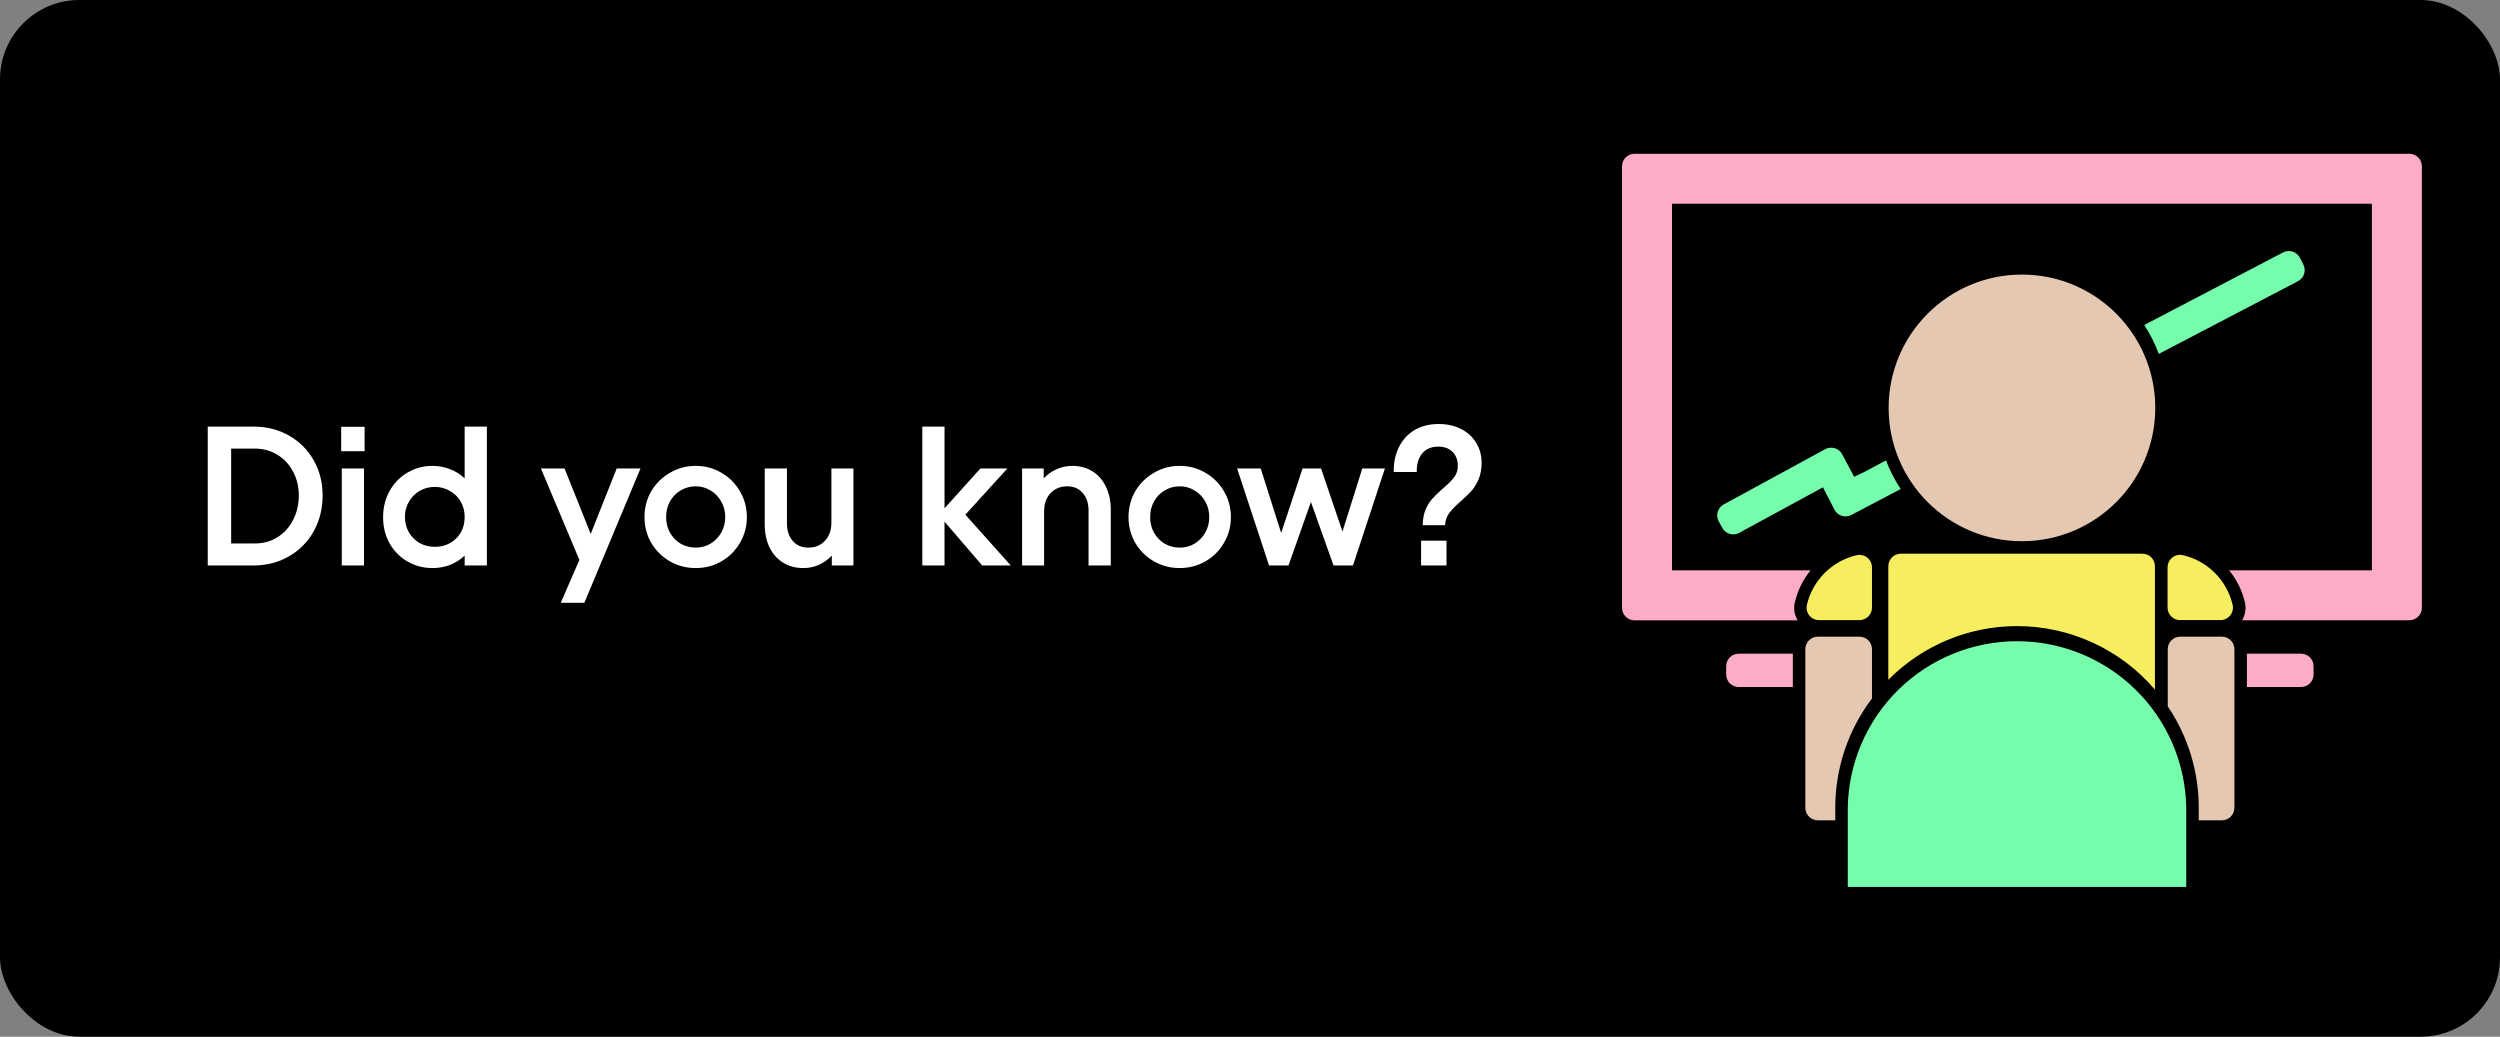
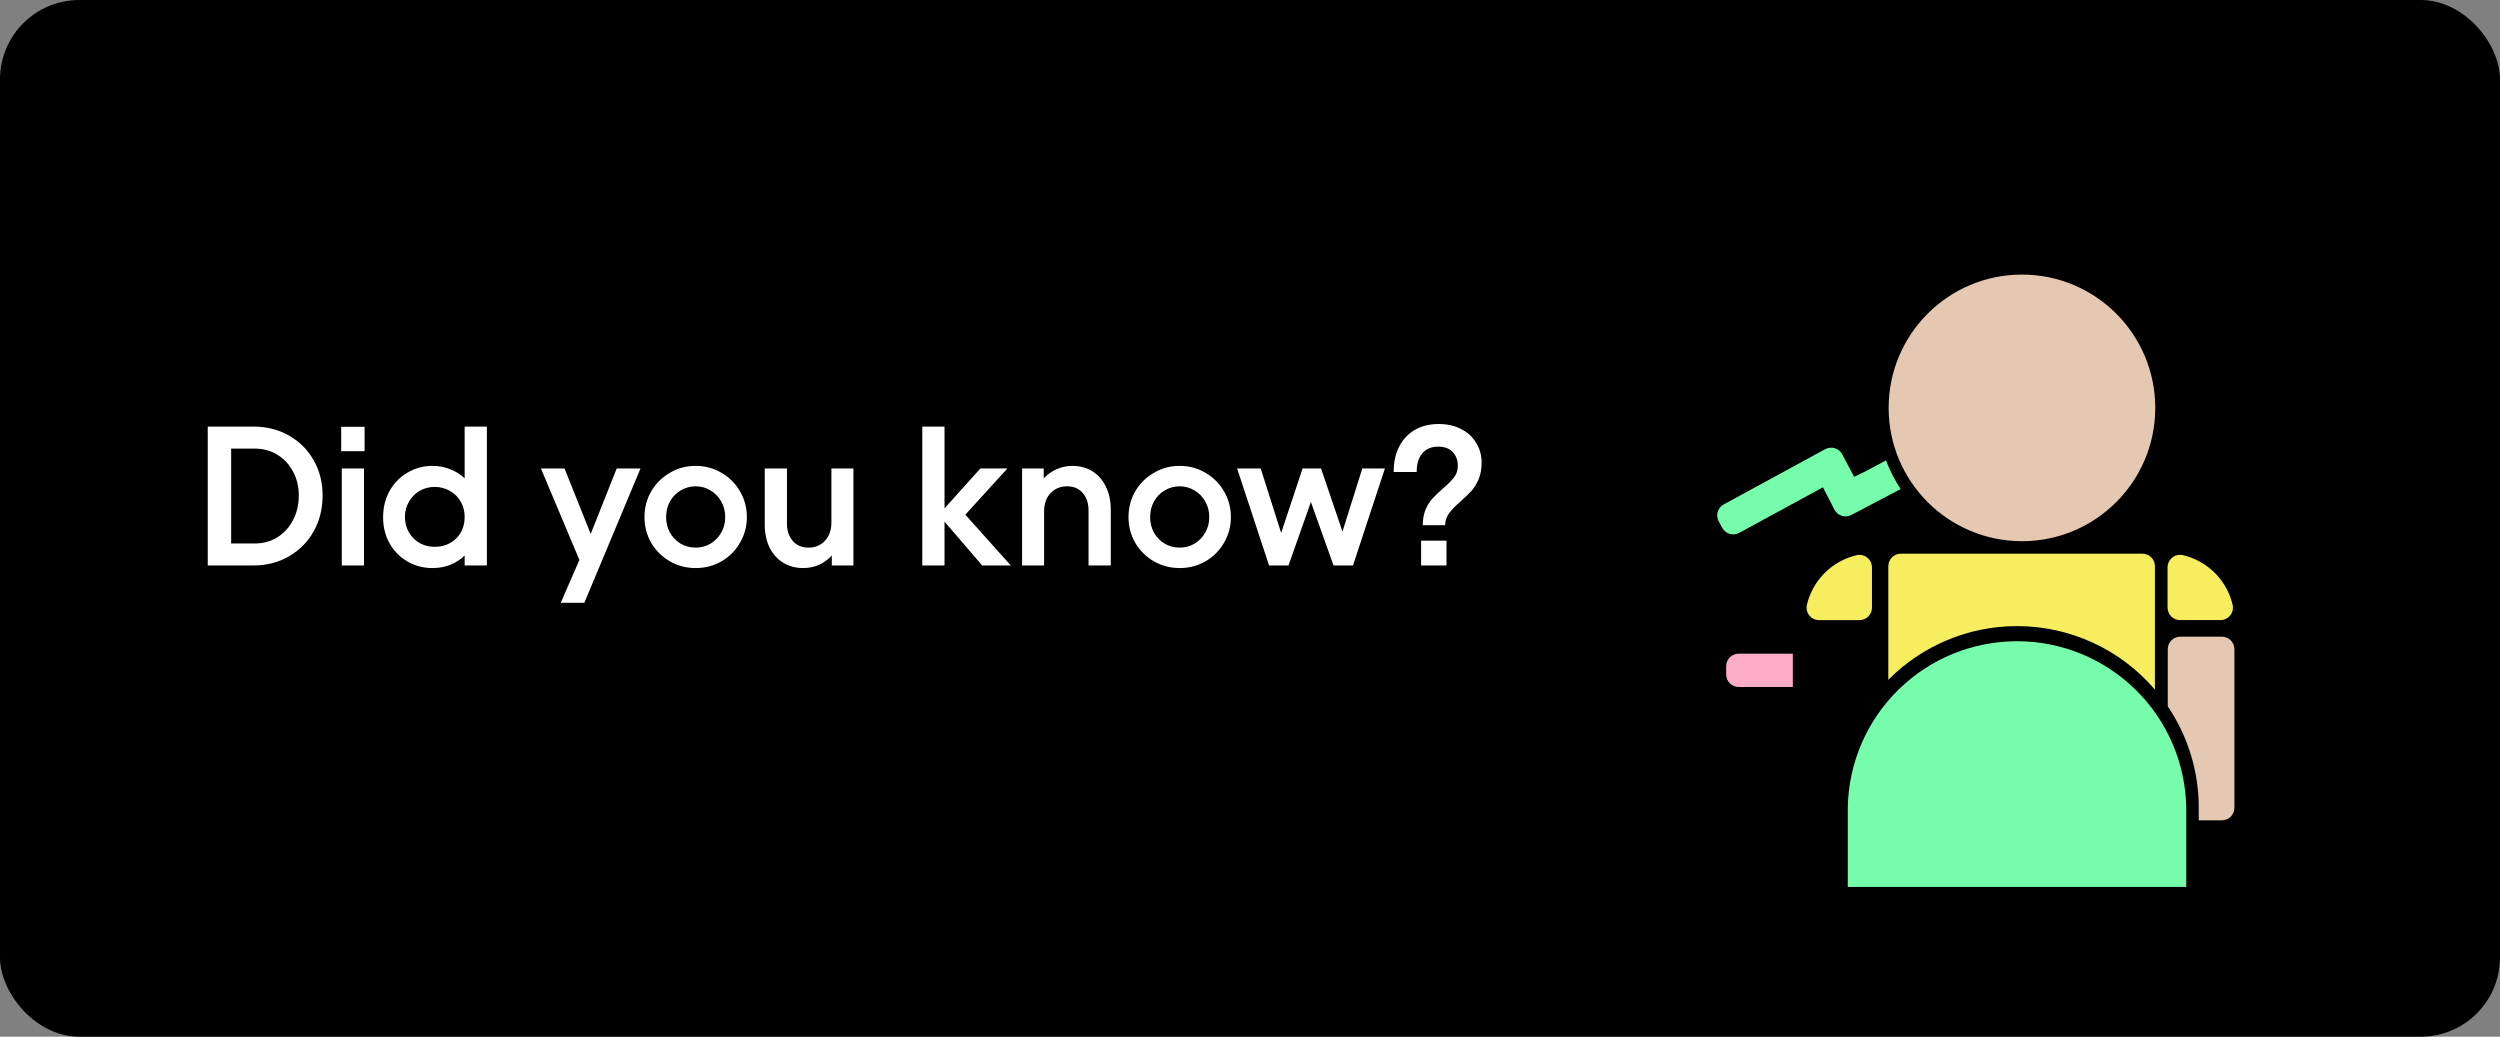
<svg xmlns="http://www.w3.org/2000/svg" width="504" height="209" viewBox="0 0 504 209" fill="none">
  <rect x="0" y="0" width="504" height="209" fill="#808080" stroke="none" />
  <rect width="504" height="209" rx="16" fill="black" />
  <path d="M51.08 86C53.747 86 56.133 86.6 58.24 87.8C60.373 89 62.04 90.667 63.24 92.8C64.44 94.907 65.04 97.267 65.04 99.88C65.04 102.547 64.44 104.96 63.24 107.12C62.04 109.253 60.373 110.933 58.24 112.16C56.133 113.387 53.747 114 51.08 114H41.88V86H51.08ZM51.4 109.56C53.08 109.56 54.587 109.147 55.92 108.32C57.28 107.467 58.333 106.307 59.08 104.84C59.853 103.347 60.24 101.693 60.24 99.88C60.24 98.12 59.853 96.52 59.08 95.08C58.333 93.64 57.28 92.507 55.92 91.68C54.587 90.853 53.08 90.44 51.4 90.44H46.6V109.56H51.4ZM73.383 94.44V114H68.903V94.44H73.383ZM73.503 86.04V90.96H68.783V86.04H73.503ZM87.194 114.52C85.354 114.52 83.674 114.08 82.154 113.2C80.634 112.32 79.434 111.107 78.554 109.56C77.674 108.013 77.234 106.253 77.234 104.28C77.234 102.307 77.674 100.533 78.554 98.96C79.434 97.387 80.634 96.16 82.154 95.28C83.674 94.373 85.354 93.92 87.194 93.92C88.447 93.92 89.634 94.147 90.754 94.6C91.874 95.027 92.847 95.64 93.674 96.44V86H98.154V114H93.674V112C92.847 112.8 91.874 113.427 90.754 113.88C89.634 114.307 88.447 114.52 87.194 114.52ZM81.634 104.2C81.634 105.347 81.901 106.387 82.434 107.32C82.967 108.227 83.687 108.947 84.594 109.48C85.527 109.987 86.541 110.24 87.634 110.24C89.367 110.24 90.807 109.68 91.954 108.56C93.101 107.44 93.674 105.987 93.674 104.2C93.674 103.053 93.407 102.027 92.874 101.12C92.341 100.187 91.607 99.467 90.674 98.96C89.767 98.427 88.754 98.16 87.634 98.16C86.541 98.16 85.527 98.427 84.594 98.96C83.687 99.493 82.967 100.227 82.434 101.16C81.901 102.067 81.634 103.08 81.634 104.2ZM113.808 94.44L119.088 107.64L124.328 94.44H129.128L117.808 121.52H113.048L116.808 112.88L109.048 94.44H113.808ZM140.249 114.52C138.356 114.52 136.623 114.067 135.049 113.16C133.476 112.253 132.223 111.013 131.289 109.44C130.383 107.867 129.929 106.133 129.929 104.24C129.929 102.347 130.383 100.613 131.289 99.04C132.223 97.467 133.476 96.227 135.049 95.32C136.623 94.387 138.356 93.92 140.249 93.92C142.143 93.92 143.876 94.387 145.449 95.32C147.023 96.227 148.263 97.467 149.169 99.04C150.103 100.613 150.569 102.347 150.569 104.24C150.569 106.133 150.103 107.867 149.169 109.44C148.263 111.013 147.023 112.253 145.449 113.16C143.876 114.067 142.143 114.52 140.249 114.52ZM134.289 104.24C134.289 105.387 134.543 106.427 135.049 107.36C135.583 108.293 136.303 109.04 137.209 109.6C138.143 110.133 139.156 110.4 140.249 110.4C141.343 110.4 142.343 110.133 143.249 109.6C144.156 109.04 144.876 108.293 145.409 107.36C145.943 106.427 146.209 105.387 146.209 104.24C146.209 103.093 145.943 102.053 145.409 101.12C144.876 100.16 144.156 99.413 143.249 98.88C142.343 98.32 141.343 98.04 140.249 98.04C139.156 98.04 138.143 98.32 137.209 98.88C136.303 99.413 135.583 100.16 135.049 101.12C134.543 102.053 134.289 103.093 134.289 104.24ZM172.051 114H167.691V112C166.944 112.8 166.077 113.427 165.091 113.88C164.104 114.307 163.051 114.52 161.931 114.52C160.411 114.52 159.064 114.16 157.891 113.44C156.717 112.72 155.797 111.693 155.131 110.36C154.491 109.027 154.171 107.467 154.171 105.68V94.44H158.651V105.56C158.651 106.973 159.037 108.133 159.811 109.04C160.584 109.947 161.637 110.4 162.971 110.4C164.331 110.4 165.437 109.947 166.291 109.04C167.171 108.107 167.611 106.867 167.611 105.32V94.44H172.051V114ZM185.934 86H190.414V102.48L197.654 94.44H203.094L194.614 103.76L203.774 114H198.014L190.414 105.16V114H185.934V86ZM206.051 94.44H210.411V96.44C211.158 95.64 212.025 95.027 213.011 94.6C213.998 94.147 215.051 93.92 216.171 93.92C217.691 93.92 219.038 94.28 220.211 95C221.385 95.72 222.291 96.747 222.931 98.08C223.598 99.413 223.931 100.973 223.931 102.76V114H219.451V102.88C219.451 101.467 219.065 100.307 218.291 99.4C217.518 98.493 216.465 98.04 215.131 98.04C213.771 98.04 212.651 98.507 211.771 99.44C210.918 100.347 210.491 101.573 210.491 103.12V114H206.051V94.44ZM237.828 114.52C235.934 114.52 234.201 114.067 232.628 113.16C231.054 112.253 229.801 111.013 228.868 109.44C227.961 107.867 227.507 106.133 227.507 104.24C227.507 102.347 227.961 100.613 228.868 99.04C229.801 97.467 231.054 96.227 232.628 95.32C234.201 94.387 235.934 93.92 237.828 93.92C239.721 93.92 241.454 94.387 243.028 95.32C244.601 96.227 245.841 97.467 246.747 99.04C247.681 100.613 248.148 102.347 248.148 104.24C248.148 106.133 247.681 107.867 246.747 109.44C245.841 111.013 244.601 112.253 243.028 113.16C241.454 114.067 239.721 114.52 237.828 114.52ZM231.868 104.24C231.868 105.387 232.121 106.427 232.628 107.36C233.161 108.293 233.881 109.04 234.788 109.6C235.721 110.133 236.734 110.4 237.828 110.4C238.921 110.4 239.921 110.133 240.828 109.6C241.734 109.04 242.454 108.293 242.988 107.36C243.521 106.427 243.788 105.387 243.788 104.24C243.788 103.093 243.521 102.053 242.988 101.12C242.454 100.16 241.734 99.413 240.828 98.88C239.921 98.32 238.921 98.04 237.828 98.04C236.734 98.04 235.721 98.32 234.788 98.88C233.881 99.413 233.161 100.16 232.628 101.12C232.121 102.053 231.868 103.093 231.868 104.24ZM249.401 94.44H254.161L258.281 107.44L262.601 94.44H266.321L270.641 107.16L274.641 94.44H279.201L272.761 114H268.841L264.281 101.2L259.761 114H255.841L249.401 94.44ZM290.054 85.48C291.787 85.48 293.307 85.827 294.614 86.52C295.92 87.187 296.92 88.12 297.614 89.32C298.334 90.493 298.694 91.813 298.694 93.28C298.694 94.533 298.494 95.64 298.094 96.6C297.694 97.533 297.214 98.32 296.654 98.96C296.094 99.573 295.347 100.293 294.414 101.12C293.4 102 292.64 102.787 292.134 103.48C291.627 104.173 291.36 104.973 291.334 105.88H286.814C286.84 104.653 287.04 103.587 287.414 102.68C287.814 101.773 288.28 101.04 288.814 100.48C289.347 99.893 290.054 99.213 290.934 98.44C291.92 97.613 292.654 96.88 293.134 96.24C293.64 95.6 293.894 94.813 293.894 93.88C293.894 92.76 293.547 91.84 292.854 91.12C292.16 90.4 291.187 90.04 289.934 90.04C288.547 90.04 287.467 90.507 286.694 91.44C285.947 92.373 285.587 93.613 285.614 95.16H280.974C280.947 93.293 281.294 91.627 282.014 90.16C282.734 88.693 283.774 87.547 285.134 86.72C286.52 85.893 288.16 85.48 290.054 85.48ZM286.494 109H291.614V114H286.494V109Z" fill="white" />
-   <path d="M464.34 53.288L463.659 51.961C463.354 51.375 462.831 50.932 462.203 50.728C461.575 50.524 460.891 50.575 460.3 50.87L432.283 65.516C433.473 67.344 434.456 69.299 435.214 71.345L463.256 56.698C463.552 56.546 463.815 56.337 464.03 56.084C464.245 55.83 464.408 55.536 464.508 55.219C464.609 54.902 464.646 54.568 464.617 54.237C464.588 53.905 464.494 53.583 464.34 53.288Z" fill="#75FDAC" />
  <path d="M439.539 125.012H447.644C448.017 125.012 448.386 124.929 448.724 124.769C449.061 124.609 449.359 124.376 449.596 124.086C449.832 123.797 450.001 123.459 450.09 123.096C450.18 122.733 450.187 122.355 450.113 121.989C449.547 119.533 448.302 117.285 446.52 115.503C444.738 113.721 442.491 112.476 440.035 111.911C439.858 111.871 439.678 111.851 439.497 111.852C438.829 111.852 438.188 112.117 437.716 112.59C437.243 113.062 436.978 113.703 436.978 114.371V122.476C436.975 122.812 437.04 123.145 437.168 123.455C437.297 123.765 437.486 124.047 437.724 124.283C437.963 124.52 438.246 124.706 438.558 124.831C438.87 124.956 439.203 125.018 439.539 125.012Z" fill="#F6EE5E" />
-   <path d="M485.73 31H329.52C328.851 31 328.21 31.265 327.738 31.738C327.265 32.211 327 32.851 327 33.52V122.543C327 123.211 327.265 123.852 327.738 124.325C328.21 124.797 328.851 125.062 329.52 125.062H362.408C361.757 123.978 361.553 122.683 361.837 121.451C362.386 119.082 363.469 116.871 365.003 114.984H337.078V41.078H478.172V114.984H449.399C450.937 116.863 452.023 119.07 452.573 121.434C452.857 122.667 452.653 123.961 452.002 125.046H485.73C486.399 125.046 487.04 124.78 487.512 124.308C487.985 123.835 488.25 123.194 488.25 122.526V33.52C488.25 32.851 487.985 32.211 487.512 31.738C487.04 31.265 486.399 31 485.73 31V31Z" fill="#FDACC7" />
  <path d="M374.871 111.86C374.69 111.859 374.51 111.879 374.334 111.919C371.878 112.485 369.63 113.73 367.848 115.512C366.066 117.294 364.821 119.541 364.255 121.997C364.181 122.363 364.188 122.741 364.278 123.104C364.367 123.467 364.536 123.805 364.773 124.095C365.009 124.384 365.307 124.617 365.644 124.777C365.982 124.938 366.351 125.021 366.725 125.02H374.871C375.539 125.02 376.18 124.755 376.653 124.283C377.125 123.81 377.391 123.169 377.391 122.501V114.396C377.393 114.064 377.329 113.735 377.204 113.427C377.078 113.119 376.893 112.84 376.659 112.604C376.424 112.368 376.146 112.181 375.839 112.054C375.532 111.926 375.203 111.86 374.871 111.86V111.86Z" fill="#F6EE5E" />
  <path d="M350.516 131.781H361.434V138.5H350.516C349.847 138.5 349.207 138.235 348.734 137.762C348.262 137.29 347.996 136.649 347.996 135.98V134.301C347.996 133.633 348.262 132.992 348.734 132.519C349.207 132.047 349.847 131.781 350.516 131.781Z" fill="#FDACC7" />
-   <path d="M463.895 138.5H452.977V131.781H463.895C464.563 131.781 465.204 132.047 465.676 132.519C466.149 132.992 466.414 133.633 466.414 134.301V135.98C466.414 136.649 466.149 137.29 465.676 137.762C465.204 138.235 464.563 138.5 463.895 138.5Z" fill="#FDACC7" />
  <path d="M372.511 178.812H440.748V162.855C440.608 153.899 436.951 145.357 430.568 139.074C424.185 132.79 415.587 129.268 406.63 129.268C397.673 129.268 389.074 132.79 382.691 139.074C376.308 145.357 372.652 153.899 372.511 162.855V178.812Z" fill="#75FDAC" />
  <path d="M406.634 126.221C411.918 126.221 417.139 127.365 421.938 129.576C426.737 131.787 431 135.012 434.433 139.029V114.145C434.433 113.476 434.167 112.835 433.695 112.363C433.222 111.89 432.582 111.625 431.913 111.625H383.202C382.534 111.625 381.893 111.89 381.421 112.363C380.948 112.835 380.683 113.476 380.683 114.145V137.047C384.078 133.617 388.12 130.894 392.575 129.036C397.029 127.178 401.808 126.221 406.634 126.221V126.221Z" fill="#F6EE5E" />
  <path d="M380.213 92.813L376.013 95.055L373.796 96.13L371.403 91.612C371.249 91.313 371.037 91.049 370.779 90.834C370.522 90.618 370.224 90.457 369.903 90.358C369.583 90.26 369.246 90.226 368.912 90.26C368.578 90.293 368.254 90.393 367.959 90.553L347.501 101.69C347.21 101.848 346.953 102.062 346.745 102.319C346.537 102.577 346.382 102.873 346.289 103.19C346.195 103.508 346.165 103.84 346.2 104.169C346.235 104.498 346.334 104.817 346.493 105.108L347.207 106.418C347.526 107.003 348.064 107.437 348.703 107.626C349.342 107.815 350.03 107.743 350.616 107.426L367.506 98.246L369.832 102.765C370.14 103.348 370.664 103.787 371.292 103.988C371.92 104.189 372.602 104.136 373.191 103.84L383.177 98.591C381.976 96.782 380.981 94.844 380.213 92.813Z" fill="#75FDAC" />
  <path d="M407.625 109.105C422.468 109.105 434.5 97.073 434.5 82.231C434.5 67.388 422.468 55.355 407.625 55.355C392.782 55.355 380.75 67.388 380.75 82.231C380.75 97.073 392.782 109.105 407.625 109.105Z" fill="#E5C8B2" />
  <path d="M447.938 128.354H439.539C438.871 128.354 438.23 128.62 437.757 129.092C437.285 129.565 437.02 130.206 437.02 130.874V142.405C441.102 148.443 443.279 155.567 443.268 162.855V165.375H447.938C448.606 165.375 449.247 165.109 449.719 164.637C450.192 164.164 450.457 163.523 450.457 162.855V130.874C450.457 130.206 450.192 129.565 449.719 129.092C449.247 128.62 448.606 128.354 447.938 128.354Z" fill="#E5C8B2" />
-   <path d="M369.992 162.855C369.986 154.896 372.584 147.154 377.391 140.809V130.874C377.391 130.206 377.125 129.565 376.653 129.092C376.18 128.62 375.539 128.354 374.871 128.354H366.473C365.804 128.354 365.164 128.62 364.691 129.092C364.219 129.565 363.953 130.206 363.953 130.874V162.855C363.953 163.523 364.219 164.164 364.691 164.637C365.164 165.109 365.804 165.375 366.473 165.375H369.992V162.855Z" fill="#E5C8B2" />
</svg>